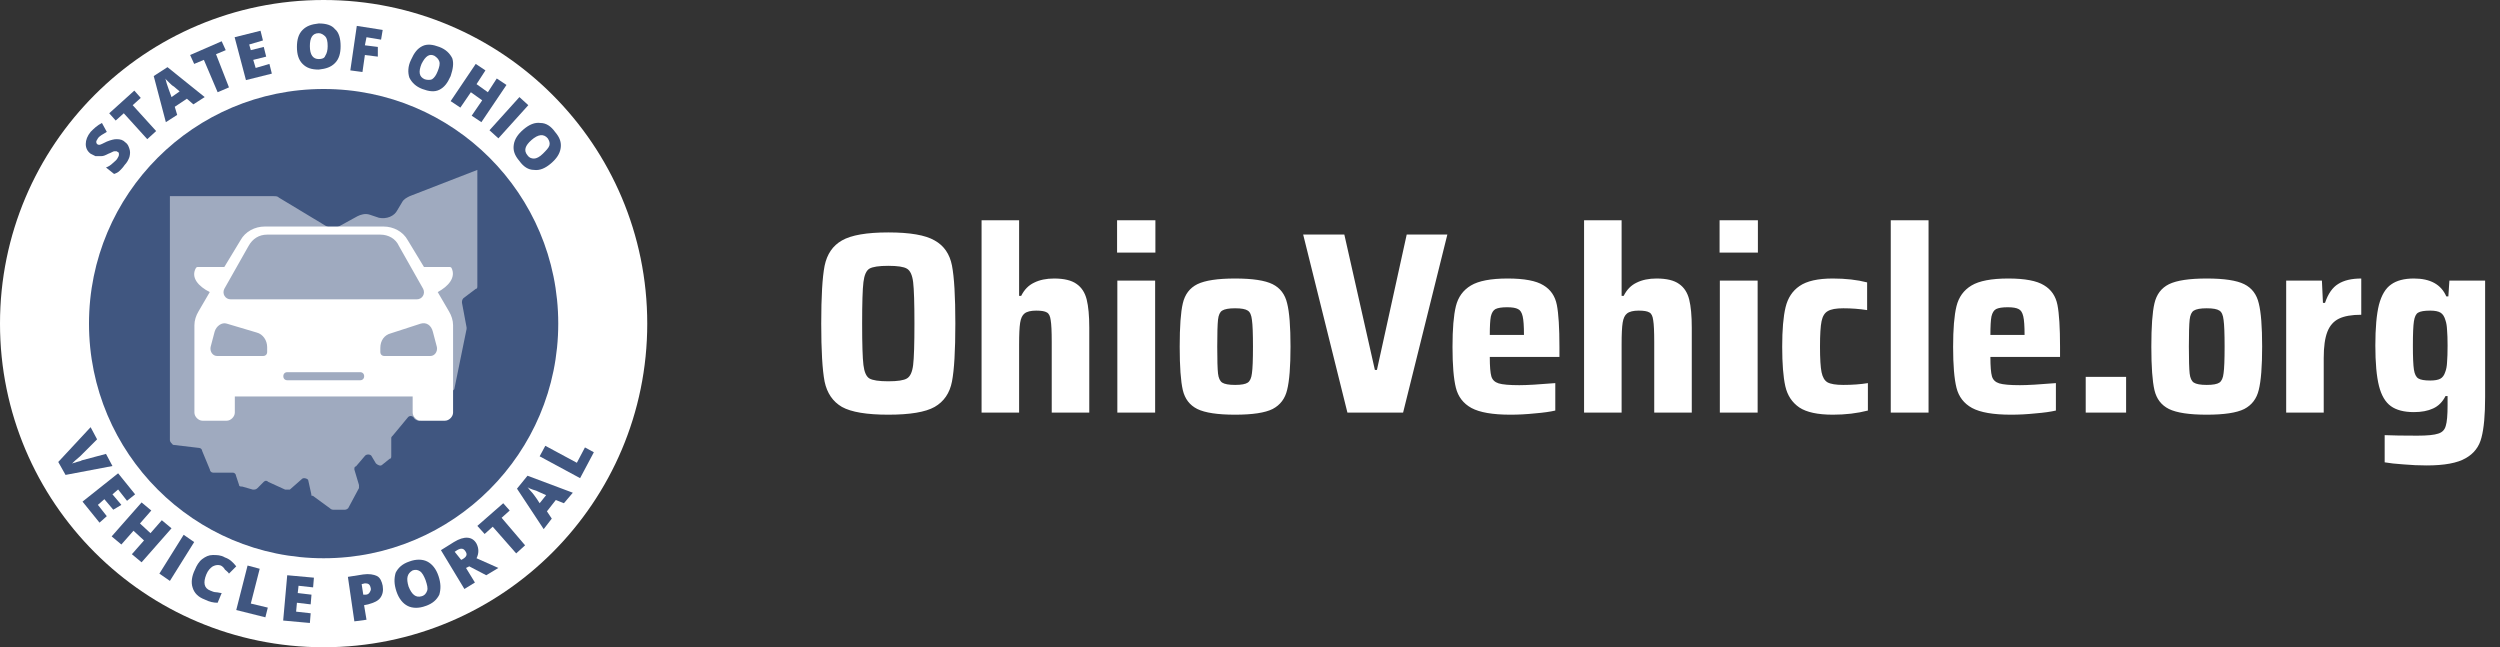
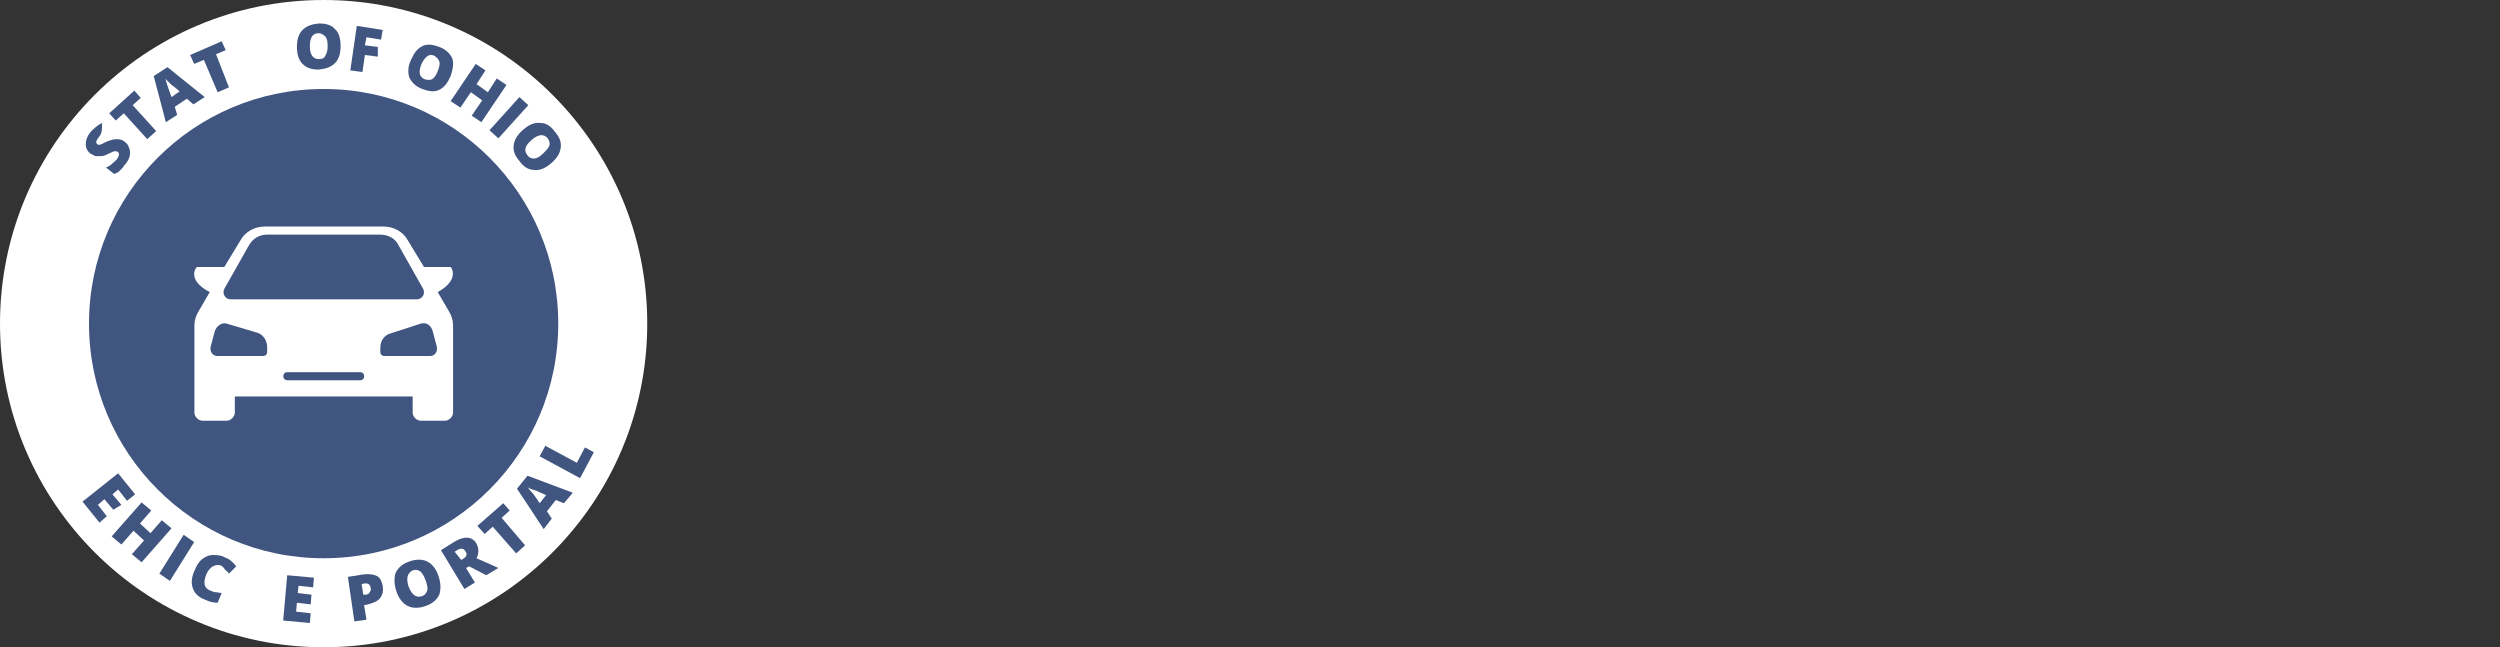
<svg xmlns="http://www.w3.org/2000/svg" width="309" height="80" viewBox="0 0 309 80" fill="none">
  <rect x="0" y="0" width="309" height="80" fill="#333333" stroke="none" />
  <g clip-path="url(#clip0_168_4825)">
    <path fill-rule="evenodd" clip-rule="evenodd" d="M40 80C17.909 80 0 62.091 0 40C0 17.909 17.909 0 40 0C62.091 0 80 17.909 80 40C80 62.091 62.091 80 40 80Z" fill="white" />
    <path fill-rule="evenodd" clip-rule="evenodd" d="M40 69C23.984 69 11 56.016 11 40C11 23.984 23.984 11 40 11C56.016 11 69 23.984 69 40C69 56.016 56.016 69 40 69Z" fill="#405680" />
-     <path d="M21 24.245V54.409C21 54.6 21.19 54.791 21.38 54.982L24.61 55.364C24.8 55.364 24.99 55.554 24.99 55.745L25.94 58.036C25.94 58.227 26.13 58.418 26.32 58.418H28.79C28.98 58.418 29.17 58.609 29.17 58.8L29.55 59.946C29.55 60.136 29.74 60.136 29.93 60.136L31.26 60.518C31.45 60.518 31.64 60.518 31.83 60.327L32.59 59.564C32.78 59.373 32.97 59.373 33.16 59.564L35.25 60.518C35.44 60.518 35.63 60.518 35.82 60.518L37.34 59.182C37.53 58.991 38.1 59.182 38.1 59.373L38.48 61.091C38.48 61.282 38.48 61.282 38.67 61.282L40.76 62.809C40.76 62.809 40.95 63 41.14 63H42.66C42.85 63 43.04 62.809 43.04 62.809L44.37 60.327C44.37 60.136 44.37 60.136 44.37 59.946L43.8 58.036C43.8 57.846 43.8 57.654 43.99 57.654L45.13 56.318C45.32 56.127 45.7 56.127 45.89 56.318L46.46 57.273C46.65 57.464 47.03 57.654 47.22 57.464L48.17 56.7C48.36 56.7 48.36 56.509 48.36 56.318V54.218C48.36 54.027 48.36 54.027 48.55 53.836L50.45 51.545C50.64 51.355 51.02 51.355 51.21 51.736C51.4 51.927 51.78 52.118 51.97 51.927L55.96 48.3L56.15 48.109L57.67 40.664V40.473L57.1 37.418C57.1 37.227 57.1 37.036 57.29 36.846L58.81 35.7C59 35.7 59 35.509 59 35.318V21L50.64 24.245C50.26 24.436 49.88 24.627 49.69 25.009L49.12 25.964C48.74 26.727 47.79 27.109 46.84 26.918L45.7 26.536C45.13 26.346 44.56 26.536 44.18 26.727L42.09 27.873C41.52 28.255 40.76 28.255 40.19 27.873L34.49 24.436C34.3 24.245 34.11 24.245 33.73 24.245H21Z" fill="#9FAABF" />
    <path d="M55.501 38.5L54.102 36.1C55.401 35.4 56.4 34.3 55.8 33.1C55.7 33 55.6 33 55.6 33H52.403L50.405 29.7C49.806 28.6 48.607 28 47.408 28H32.721C31.522 28 30.323 28.6 29.724 29.7L27.726 33H24.429C24.429 33 24.329 33 24.229 33.1C23.529 34.3 24.529 35.4 25.927 36.1L24.529 38.5C24.229 39 24.029 39.6 24.029 40.2V51C24.029 51.5 24.529 52 25.028 52H28.026C28.525 52 29.024 51.5 29.024 51V49H51.005V51C51.005 51.5 51.504 52 52.004 52H55.001C55.501 52 56 51.5 56 51V40.2C56 39.6 55.8 39 55.501 38.5ZM27.726 35.7L30.723 30.4C31.223 29.5 32.022 29 33.021 29H47.008C48.007 29 48.907 29.5 49.306 30.4L52.303 35.7C52.603 36.3 52.203 37 51.504 37H28.525C27.826 37 27.426 36.3 27.726 35.7ZM33.021 43.5C33.021 43.8 32.821 44 32.521 44H26.826C26.327 44 25.927 43.5 26.027 42.9L26.527 41C26.727 40.3 27.426 39.8 28.026 40L31.722 41.1C32.521 41.3 33.021 42.1 33.021 42.9V43.5ZM44.511 47H35.519C35.219 47 35.019 46.8 35.019 46.5C35.019 46.2 35.219 46 35.519 46H44.511C44.81 46 45.01 46.2 45.01 46.5C45.01 46.8 44.81 47 44.511 47ZM53.203 44H47.508C47.208 44 47.008 43.8 47.008 43.5V43C47.008 42.1 47.508 41.4 48.307 41.2L52.004 40C52.703 39.8 53.303 40.2 53.502 41L54.002 42.9C54.102 43.5 53.702 44 53.203 44Z" fill="white" />
-     <path d="M13.1 56.1L13.9 57.6L8.1 58.7L7.2 57.1L11.2 52.8L12 54.3L9.9 56.4C9.4 56.8 9.1 57.1 8.9 57.3C9.1 57.2 9.3 57.2 9.5 57.1C9.8 57 10 57 10.1 56.9L13.1 56.1Z" fill="#405680" />
    <path d="M12.3 64.6L10.2 62L14.6 58.5L16.7 61.1L15.7 61.9L14.6 60.5L13.9 61.1L15 62.4L14 63L12.9 61.7L12.1 62.4L13.2 63.8L12.3 64.6Z" fill="#405680" />
    <path d="M17.5 69.5L16.3 68.5L17.8 66.8L16.5 65.6L15 67.3L13.8 66.3L17.5 62.1L18.7 63.1L17.3 64.7L18.6 65.9L20 64.3L21.2 65.3L17.5 69.5Z" fill="#405680" />
    <path d="M19.7 70.9L22.7 66.1L24 67L21 71.8L19.7 70.9Z" fill="#405680" />
    <path d="M27.3 69.9C27 69.8 26.7 69.8 26.3 70C26 70.2 25.7 70.5 25.5 71C25.1 72 25.2 72.7 26 73C26.2 73.1 26.5 73.2 26.7 73.2C26.9 73.2 27.2 73.3 27.4 73.3L26.9 74.5C26.4 74.5 25.9 74.4 25.3 74.1C24.5 73.8 24 73.3 23.8 72.6C23.6 72 23.7 71.2 24.1 70.4C24.3 69.9 24.6 69.4 25 69.1C25.4 68.8 25.8 68.6 26.3 68.6C26.8 68.6 27.3 68.6 27.8 68.9C28.4 69.1 28.8 69.5 29.2 70L28.3 70.9C28.2 70.7 28 70.6 27.8 70.4C27.7 70.2 27.5 70 27.3 69.9Z" fill="#405680" />
-     <path d="M29.2 75.4L30.6 69.9L32.1 70.3L31 74.6L33.1 75.1L32.8 76.3L29.2 75.4Z" fill="#405680" />
    <path d="M38.3 77L35 76.7L35.5 71.1L38.8 71.4L38.7 72.6L36.9 72.4L36.8 73.3L38.5 73.5L38.4 74.7L36.7 74.5L36.6 75.6L38.4 75.8L38.3 77Z" fill="#405680" />
    <path d="M47.3 72.4C47.4 73 47.3 73.5 47 73.9C46.7 74.3 46.2 74.5 45.5 74.7L45 74.8L45.3 76.6L43.8 76.8L43 71.3L44.9 71C45.6 70.9 46.2 71 46.6 71.2C47 71.4 47.2 71.9 47.3 72.4ZM44.9 73.5H45.2C45.4 73.5 45.6 73.4 45.7 73.2C45.8 73 45.9 72.9 45.8 72.6C45.7 72.2 45.5 72.1 45.1 72.1L44.7 72.2L44.9 73.5Z" fill="#405680" />
    <path d="M54.2 71.2C54.5 72.1 54.5 72.8 54.3 73.5C54 74.1 53.5 74.6 52.6 74.9C51.8 75.2 51 75.2 50.4 74.9C49.8 74.6 49.3 74 49 73.1C48.7 72.2 48.7 71.5 48.9 70.8C49.2 70.2 49.7 69.7 50.6 69.4C51.4 69.1 52.2 69.1 52.8 69.4C53.4 69.7 53.9 70.3 54.2 71.2ZM50.5 72.5C50.9 73.5 51.4 73.9 52.1 73.7C52.5 73.6 52.7 73.3 52.8 73C52.9 72.7 52.8 72.3 52.6 71.7C52.4 71.2 52.2 70.8 51.9 70.6C51.6 70.4 51.3 70.4 51 70.5C50.3 70.9 50.2 71.5 50.5 72.5Z" fill="#405680" />
    <path d="M57.6 70.2L58.7 72L57.4 72.8L54.5 68L56.1 67C57.4 66.2 58.4 66.3 58.9 67.2C59.2 67.8 59.2 68.4 58.9 69L61.6 70.2L60.1 71.1L58 70L57.6 70.2ZM57 69.2L57.2 69.1C57.7 68.8 57.8 68.5 57.5 68.1C57.3 67.8 57 67.7 56.5 68L56.2 68.2L57 69.2Z" fill="#405680" />
    <path d="M64.9 67.4L63.8 68.4L60.9 65.1L59.9 66L59 65L62.2 62.2L63 63.1L62 64L64.9 67.4Z" fill="#405680" />
    <path d="M69.7 62.2L68.7 61.8L67.6 63.2L68.2 64.1L67.2 65.4L63.9 60.4L65.2 58.8L70.8 60.9L69.7 62.2ZM67.5 61.2L66.6 60.8C66.4 60.7 66.2 60.6 65.8 60.5C65.5 60.4 65.3 60.3 65.2 60.2C65.3 60.3 65.4 60.5 65.6 60.7C65.8 60.9 66.2 61.4 66.7 62.2L67.5 61.2Z" fill="#405680" />
    <path d="M71.7 59.1L66.7 56.4L67.4 55.1L71.3 57.2L72.3 55.3L73.4 55.9L71.7 59.1Z" fill="#405680" />
-     <path d="M15.5 17.6C15.8 17.8 15.9 18.1 16 18.4C16.1 18.7 16.1 19 16 19.4C15.9 19.7 15.7 20.1 15.4 20.4C15.2 20.7 15 20.9 14.8 21.1C14.6 21.3 14.4 21.4 14.1 21.5L13.1 20.7C13.4 20.6 13.7 20.4 13.9 20.2C14.1 20 14.4 19.8 14.5 19.6C14.6 19.4 14.7 19.3 14.7 19.1C14.7 18.9 14.7 18.9 14.6 18.8C14.5 18.8 14.5 18.7 14.4 18.7C14.3 18.7 14.2 18.7 14.1 18.7C14 18.7 13.7 18.9 13.4 19C13 19.2 12.8 19.3 12.5 19.3C12.3 19.3 12 19.3 11.8 19.3C11.6 19.2 11.4 19.1 11.2 19C10.8 18.7 10.6 18.3 10.6 17.8C10.6 17.3 10.8 16.8 11.2 16.3C11.6 15.9 12 15.5 12.6 15.2L13.2 16.3C12.7 16.6 12.3 16.8 12.1 17.1C12 17.3 11.9 17.4 11.9 17.5C11.9 17.6 11.9 17.7 12 17.8C12.1 17.9 12.2 17.9 12.3 17.9C12.4 17.9 12.8 17.7 13.2 17.5C13.7 17.3 14.1 17.2 14.4 17.2C14.9 17.2 15.2 17.3 15.5 17.6Z" fill="#405680" />
+     <path d="M15.5 17.6C15.8 17.8 15.9 18.1 16 18.4C16.1 18.7 16.1 19 16 19.4C15.9 19.7 15.7 20.1 15.4 20.4C15.2 20.7 15 20.9 14.8 21.1C14.6 21.3 14.4 21.4 14.1 21.5L13.1 20.7C13.4 20.6 13.7 20.4 13.9 20.2C14.1 20 14.4 19.8 14.5 19.6C14.6 19.4 14.7 19.3 14.7 19.1C14.7 18.9 14.7 18.9 14.6 18.8C14.5 18.8 14.5 18.7 14.4 18.7C14.3 18.7 14.2 18.7 14.1 18.7C14 18.7 13.7 18.9 13.4 19C13 19.2 12.8 19.3 12.5 19.3C12.3 19.3 12 19.3 11.8 19.3C11.6 19.2 11.4 19.1 11.2 19C10.8 18.7 10.6 18.3 10.6 17.8C10.6 17.3 10.8 16.8 11.2 16.3C11.6 15.9 12 15.5 12.6 15.2C12.7 16.6 12.3 16.8 12.1 17.1C12 17.3 11.9 17.4 11.9 17.5C11.9 17.6 11.9 17.7 12 17.8C12.1 17.9 12.2 17.9 12.3 17.9C12.4 17.9 12.8 17.7 13.2 17.5C13.7 17.3 14.1 17.2 14.4 17.2C14.9 17.2 15.2 17.3 15.5 17.6Z" fill="#405680" />
    <path d="M19.3 16.2L18.2 17.2L15.3 14L14.3 14.9L13.5 14L16.6 11.2L17.4 12.1L16.4 13L19.3 16.2Z" fill="#405680" />
    <path d="M23.9 12.9L23.1 12.2L21.6 13.2L21.9 14.2L20.5 15.1L19 9.4L20.7 8.3L25.3 12L23.9 12.9ZM22.2 11.3L21.5 10.7C21.3 10.6 21.1 10.4 20.9 10.2C20.7 10 20.5 9.8 20.4 9.7C20.5 9.8 20.5 10 20.6 10.3C20.7 10.6 20.9 11.2 21.2 12L22.2 11.3Z" fill="#405680" />
    <path d="M28.3 10.8L26.9 11.4L25.2 7.4L24 7.9L23.5 6.8L27.4 5.1L27.9 6.2L26.7 6.7L28.3 10.8Z" fill="#405680" />
-     <path d="M33.6 9.1L30.4 9.9L29 4.6L32.2 3.8L32.5 5L30.8 5.5L31 6.2L32.6 5.8L32.9 7L31.3 7.4L31.6 8.4L33.3 7.9L33.6 9.1Z" fill="#405680" />
    <path d="M42.1 5.7C42.1 6.6 41.9 7.3 41.4 7.8C40.9 8.3 40.3 8.5 39.4 8.6C38.5 8.6 37.9 8.4 37.4 7.9C36.9 7.4 36.7 6.7 36.7 5.8C36.7 4.9 36.9 4.2 37.4 3.7C37.9 3.2 38.5 3 39.4 2.9C40.3 2.9 41 3.1 41.4 3.6C41.9 4 42.1 4.8 42.1 5.7ZM38.3 5.7C38.3 6.8 38.7 7.3 39.4 7.3C39.8 7.3 40.1 7.2 40.2 6.9C40.4 6.6 40.5 6.2 40.5 5.7C40.5 5.1 40.4 4.7 40.2 4.5C40 4.3 39.7 4.1 39.4 4.1C38.6 4.1 38.3 4.7 38.3 5.7Z" fill="#405680" />
    <path d="M44.8 8.9L43.3 8.7L44.1 3.2L47.3 3.7L47.1 4.9L45.3 4.6L45.1 5.6L46.7 5.8V7L45.1 6.8L44.8 8.9Z" fill="#405680" />
    <path d="M55.7 9.4C55.3 10.3 54.9 10.8 54.3 11.1C53.7 11.4 53 11.3 52.2 11C51.4 10.7 50.9 10.2 50.6 9.6C50.4 9 50.4 8.2 50.8 7.4C51.2 6.5 51.6 6 52.2 5.7C52.8 5.4 53.5 5.5 54.3 5.8C55.1 6.1 55.6 6.6 55.9 7.2C56.1 7.8 56 8.5 55.7 9.4ZM52.1 7.9C51.7 8.9 51.8 9.5 52.5 9.8C52.8 9.9 53.2 9.9 53.4 9.8C53.7 9.6 53.9 9.3 54.1 8.8C54.3 8.3 54.4 7.9 54.3 7.6C54.2 7.3 54 7.1 53.7 6.9C53.1 6.6 52.6 6.9 52.1 7.9Z" fill="#405680" />
    <path d="M59.5 15.1L58.3 14.3L59.6 12.4L58.2 11.4L56.9 13.3L55.7 12.5L58.8 7.9L60 8.7L58.9 10.4L60.3 11.4L61.4 9.7L62.6 10.5L59.5 15.1Z" fill="#405680" />
    <path d="M60.5 16.1L64.2 12L65.3 13L61.6 17.1L60.5 16.1Z" fill="#405680" />
    <path d="M68.1 20.2C67.4 20.8 66.7 21.1 66 21C65.3 21 64.7 20.6 64.2 19.9C63.6 19.2 63.4 18.6 63.5 17.9C63.6 17.2 64 16.6 64.7 16C65.4 15.4 66.1 15.1 66.8 15.2C67.5 15.2 68.1 15.6 68.6 16.3C69.2 17 69.4 17.6 69.3 18.3C69.2 19 68.8 19.6 68.1 20.2ZM65.7 17.3C64.9 18 64.7 18.6 65.2 19.2C65.4 19.5 65.7 19.6 66 19.6C66.3 19.6 66.7 19.4 67.1 19C67.5 18.6 67.8 18.3 67.9 18C68 17.7 67.9 17.4 67.7 17.1C67.2 16.5 66.5 16.6 65.7 17.3Z" fill="#405680" />
  </g>
-   <path d="M109.792 51.256C107.125 51.256 105.216 50.936 104.064 50.296C102.933 49.635 102.219 48.589 101.92 47.16C101.643 45.709 101.504 43.32 101.504 39.992C101.504 36.664 101.643 34.285 101.92 32.856C102.219 31.405 102.933 30.36 104.064 29.72C105.216 29.059 107.125 28.728 109.792 28.728C112.48 28.728 114.389 29.059 115.52 29.72C116.672 30.36 117.387 31.395 117.664 32.824C117.941 34.253 118.08 36.643 118.08 39.992C118.08 43.341 117.941 45.731 117.664 47.16C117.387 48.589 116.672 49.635 115.52 50.296C114.389 50.936 112.48 51.256 109.792 51.256ZM109.792 47.128C110.944 47.128 111.712 47.011 112.096 46.776C112.501 46.541 112.757 45.987 112.864 45.112C112.971 44.237 113.024 42.531 113.024 39.992C113.024 37.453 112.971 35.747 112.864 34.872C112.757 33.997 112.501 33.443 112.096 33.208C111.712 32.973 110.944 32.856 109.792 32.856C108.64 32.856 107.861 32.973 107.456 33.208C107.072 33.443 106.827 33.997 106.72 34.872C106.613 35.747 106.56 37.453 106.56 39.992C106.56 42.531 106.613 44.237 106.72 45.112C106.827 45.987 107.072 46.541 107.456 46.776C107.861 47.011 108.64 47.128 109.792 47.128ZM129.994 42.264C129.994 40.963 129.951 40.067 129.866 39.576C129.802 39.064 129.642 38.744 129.386 38.616C129.151 38.467 128.714 38.392 128.074 38.392C127.412 38.392 126.932 38.509 126.634 38.744C126.356 38.957 126.175 39.341 126.09 39.896C126.004 40.429 125.962 41.315 125.962 42.552V51H121.322V27.224H125.962V36.568H126.218C126.602 35.8 127.135 35.256 127.818 34.936C128.5 34.595 129.322 34.424 130.282 34.424C131.519 34.424 132.447 34.648 133.066 35.096C133.684 35.523 134.1 36.163 134.314 37.016C134.527 37.869 134.634 39.032 134.634 40.504V51H129.994V42.264ZM138.071 31.224V27.224H142.807V31.224H138.071ZM138.103 51V34.68H142.775V51H138.103ZM152.659 51.256C150.505 51.256 148.947 51.021 147.987 50.552C147.049 50.083 146.451 49.304 146.195 48.216C145.939 47.107 145.811 45.315 145.811 42.84C145.811 40.365 145.939 38.584 146.195 37.496C146.451 36.387 147.049 35.597 147.987 35.128C148.947 34.659 150.505 34.424 152.659 34.424C154.814 34.424 156.361 34.659 157.299 35.128C158.238 35.597 158.835 36.387 159.091 37.496C159.369 38.584 159.507 40.365 159.507 42.84C159.507 45.293 159.369 47.075 159.091 48.184C158.835 49.272 158.238 50.061 157.299 50.552C156.361 51.021 154.814 51.256 152.659 51.256ZM152.659 47.576C153.427 47.576 153.95 47.48 154.227 47.288C154.505 47.096 154.675 46.712 154.739 46.136C154.825 45.56 154.867 44.461 154.867 42.84C154.867 41.219 154.825 40.12 154.739 39.544C154.675 38.947 154.505 38.563 154.227 38.392C153.95 38.2 153.427 38.104 152.659 38.104C151.891 38.104 151.358 38.2 151.059 38.392C150.782 38.563 150.611 38.936 150.547 39.512C150.483 40.088 150.451 41.197 150.451 42.84C150.451 44.483 150.483 45.592 150.547 46.168C150.611 46.723 150.782 47.096 151.059 47.288C151.358 47.48 151.891 47.576 152.659 47.576ZM166.542 51L161.07 28.984H166.158L169.934 45.72H170.19L173.87 28.984H178.894L173.422 51H166.542ZM192.746 44.12H184.138C184.138 45.272 184.202 46.072 184.33 46.52C184.458 46.947 184.757 47.235 185.226 47.384C185.717 47.533 186.57 47.608 187.786 47.608C188.703 47.608 190.186 47.523 192.234 47.352V50.744C191.594 50.893 190.751 51.011 189.706 51.096C188.682 51.203 187.679 51.256 186.698 51.256C184.501 51.256 182.89 50.979 181.866 50.424C180.863 49.869 180.223 49.037 179.946 47.928C179.669 46.819 179.53 45.133 179.53 42.872C179.53 40.653 179.669 38.979 179.946 37.848C180.223 36.717 180.842 35.864 181.802 35.288C182.762 34.712 184.277 34.424 186.346 34.424C188.394 34.424 189.866 34.701 190.762 35.256C191.658 35.789 192.213 36.6 192.426 37.688C192.639 38.776 192.746 40.504 192.746 42.872V44.12ZM186.282 37.976C185.621 37.976 185.141 38.051 184.842 38.2C184.565 38.349 184.373 38.659 184.266 39.128C184.181 39.576 184.138 40.333 184.138 41.4H188.362C188.362 40.312 188.309 39.544 188.202 39.096C188.095 38.627 187.903 38.328 187.626 38.2C187.349 38.051 186.901 37.976 186.282 37.976ZM204.463 42.264C204.463 40.963 204.42 40.067 204.335 39.576C204.271 39.064 204.111 38.744 203.855 38.616C203.62 38.467 203.183 38.392 202.543 38.392C201.881 38.392 201.401 38.509 201.103 38.744C200.825 38.957 200.644 39.341 200.559 39.896C200.473 40.429 200.431 41.315 200.431 42.552V51H195.791V27.224H200.431V36.568H200.687C201.071 35.8 201.604 35.256 202.286 34.936C202.969 34.595 203.791 34.424 204.751 34.424C205.988 34.424 206.916 34.648 207.535 35.096C208.153 35.523 208.569 36.163 208.783 37.016C208.996 37.869 209.103 39.032 209.103 40.504V51H204.463V42.264ZM212.54 31.224V27.224H217.276V31.224H212.54ZM212.572 51V34.68H217.244V51H212.572ZM230.872 50.744C229.549 51.085 228.109 51.256 226.552 51.256C224.675 51.256 223.288 50.957 222.392 50.36C221.496 49.741 220.92 48.867 220.664 47.736C220.408 46.584 220.28 44.952 220.28 42.84C220.28 40.749 220.419 39.128 220.696 37.976C220.973 36.824 221.549 35.949 222.424 35.352C223.32 34.733 224.685 34.424 226.52 34.424C228.12 34.424 229.539 34.584 230.776 34.904V38.328C229.816 38.179 228.835 38.104 227.832 38.104C226.936 38.104 226.296 38.221 225.912 38.456C225.528 38.669 225.272 39.085 225.144 39.704C225.016 40.323 224.952 41.368 224.952 42.84C224.952 44.333 225.016 45.389 225.144 46.008C225.272 46.627 225.517 47.043 225.88 47.256C226.264 47.469 226.915 47.576 227.832 47.576C228.941 47.576 229.955 47.501 230.872 47.352V50.744ZM233.697 51V27.224H238.369V51H233.697ZM254.621 44.12H246.013C246.013 45.272 246.077 46.072 246.205 46.52C246.333 46.947 246.632 47.235 247.101 47.384C247.592 47.533 248.445 47.608 249.661 47.608C250.578 47.608 252.061 47.523 254.109 47.352V50.744C253.469 50.893 252.626 51.011 251.581 51.096C250.557 51.203 249.554 51.256 248.573 51.256C246.376 51.256 244.765 50.979 243.741 50.424C242.738 49.869 242.098 49.037 241.821 47.928C241.544 46.819 241.405 45.133 241.405 42.872C241.405 40.653 241.544 38.979 241.821 37.848C242.098 36.717 242.717 35.864 243.677 35.288C244.637 34.712 246.152 34.424 248.221 34.424C250.269 34.424 251.741 34.701 252.637 35.256C253.533 35.789 254.088 36.6 254.301 37.688C254.514 38.776 254.621 40.504 254.621 42.872V44.12ZM248.157 37.976C247.496 37.976 247.016 38.051 246.717 38.2C246.44 38.349 246.248 38.659 246.141 39.128C246.056 39.576 246.013 40.333 246.013 41.4H250.237C250.237 40.312 250.184 39.544 250.077 39.096C249.97 38.627 249.778 38.328 249.501 38.2C249.224 38.051 248.776 37.976 248.157 37.976ZM257.794 51V46.584H262.786V51H257.794ZM272.753 51.256C270.598 51.256 269.041 51.021 268.081 50.552C267.142 50.083 266.545 49.304 266.289 48.216C266.033 47.107 265.905 45.315 265.905 42.84C265.905 40.365 266.033 38.584 266.289 37.496C266.545 36.387 267.142 35.597 268.081 35.128C269.041 34.659 270.598 34.424 272.753 34.424C274.908 34.424 276.454 34.659 277.393 35.128C278.332 35.597 278.929 36.387 279.185 37.496C279.462 38.584 279.601 40.365 279.601 42.84C279.601 45.293 279.462 47.075 279.185 48.184C278.929 49.272 278.332 50.061 277.393 50.552C276.454 51.021 274.908 51.256 272.753 51.256ZM272.753 47.576C273.521 47.576 274.044 47.48 274.321 47.288C274.598 47.096 274.769 46.712 274.833 46.136C274.918 45.56 274.961 44.461 274.961 42.84C274.961 41.219 274.918 40.12 274.833 39.544C274.769 38.947 274.598 38.563 274.321 38.392C274.044 38.2 273.521 38.104 272.753 38.104C271.985 38.104 271.452 38.2 271.153 38.392C270.876 38.563 270.705 38.936 270.641 39.512C270.577 40.088 270.545 41.197 270.545 42.84C270.545 44.483 270.577 45.592 270.641 46.168C270.705 46.723 270.876 47.096 271.153 47.288C271.452 47.48 271.985 47.576 272.753 47.576ZM282.572 34.68H286.988L287.116 37.432H287.372C287.756 36.301 288.3 35.523 289.004 35.096C289.708 34.648 290.657 34.424 291.852 34.424V38.904C290.678 38.904 289.761 39.064 289.1 39.384C288.438 39.704 287.958 40.248 287.66 41.016C287.361 41.784 287.212 42.861 287.212 44.248V51H282.572V34.68ZM299.929 57.528C299.011 57.528 298.062 57.485 297.081 57.4C296.121 57.336 295.342 57.251 294.745 57.144V53.784C295.683 53.827 297.027 53.848 298.777 53.848C300.014 53.848 300.878 53.763 301.369 53.592C301.859 53.443 302.169 53.123 302.297 52.632C302.446 52.163 302.521 51.32 302.521 50.104V48.952H302.265C301.902 49.677 301.39 50.189 300.729 50.488C300.089 50.787 299.299 50.936 298.361 50.936C297.145 50.936 296.195 50.691 295.513 50.2C294.83 49.709 294.339 48.877 294.041 47.704C293.742 46.509 293.593 44.845 293.593 42.712C293.593 40.536 293.742 38.851 294.041 37.656C294.361 36.461 294.862 35.629 295.545 35.16C296.227 34.669 297.166 34.424 298.361 34.424C300.387 34.424 301.721 35.16 302.361 36.632H302.617L302.745 34.68H307.161V49.08C307.161 51.277 307.011 52.941 306.713 54.072C306.435 55.203 305.785 56.056 304.761 56.632C303.737 57.229 302.126 57.528 299.929 57.528ZM300.377 47.032C300.931 47.032 301.347 46.957 301.625 46.808C301.902 46.659 302.105 46.381 302.233 45.976C302.361 45.656 302.435 45.251 302.457 44.76C302.499 44.269 302.521 43.587 302.521 42.712C302.521 41.901 302.499 41.261 302.457 40.792C302.435 40.301 302.371 39.907 302.265 39.608C302.137 39.139 301.934 38.819 301.657 38.648C301.379 38.477 300.953 38.392 300.377 38.392C299.651 38.392 299.15 38.477 298.873 38.648C298.617 38.797 298.446 39.149 298.361 39.704C298.275 40.259 298.233 41.261 298.233 42.712C298.233 44.141 298.275 45.133 298.361 45.688C298.446 46.243 298.627 46.605 298.905 46.776C299.182 46.947 299.673 47.032 300.377 47.032Z" fill="white" />
  <defs>
    <clipPath id="clip0_168_4825">
      <rect width="80" height="80" fill="white" />
    </clipPath>
  </defs>
</svg>